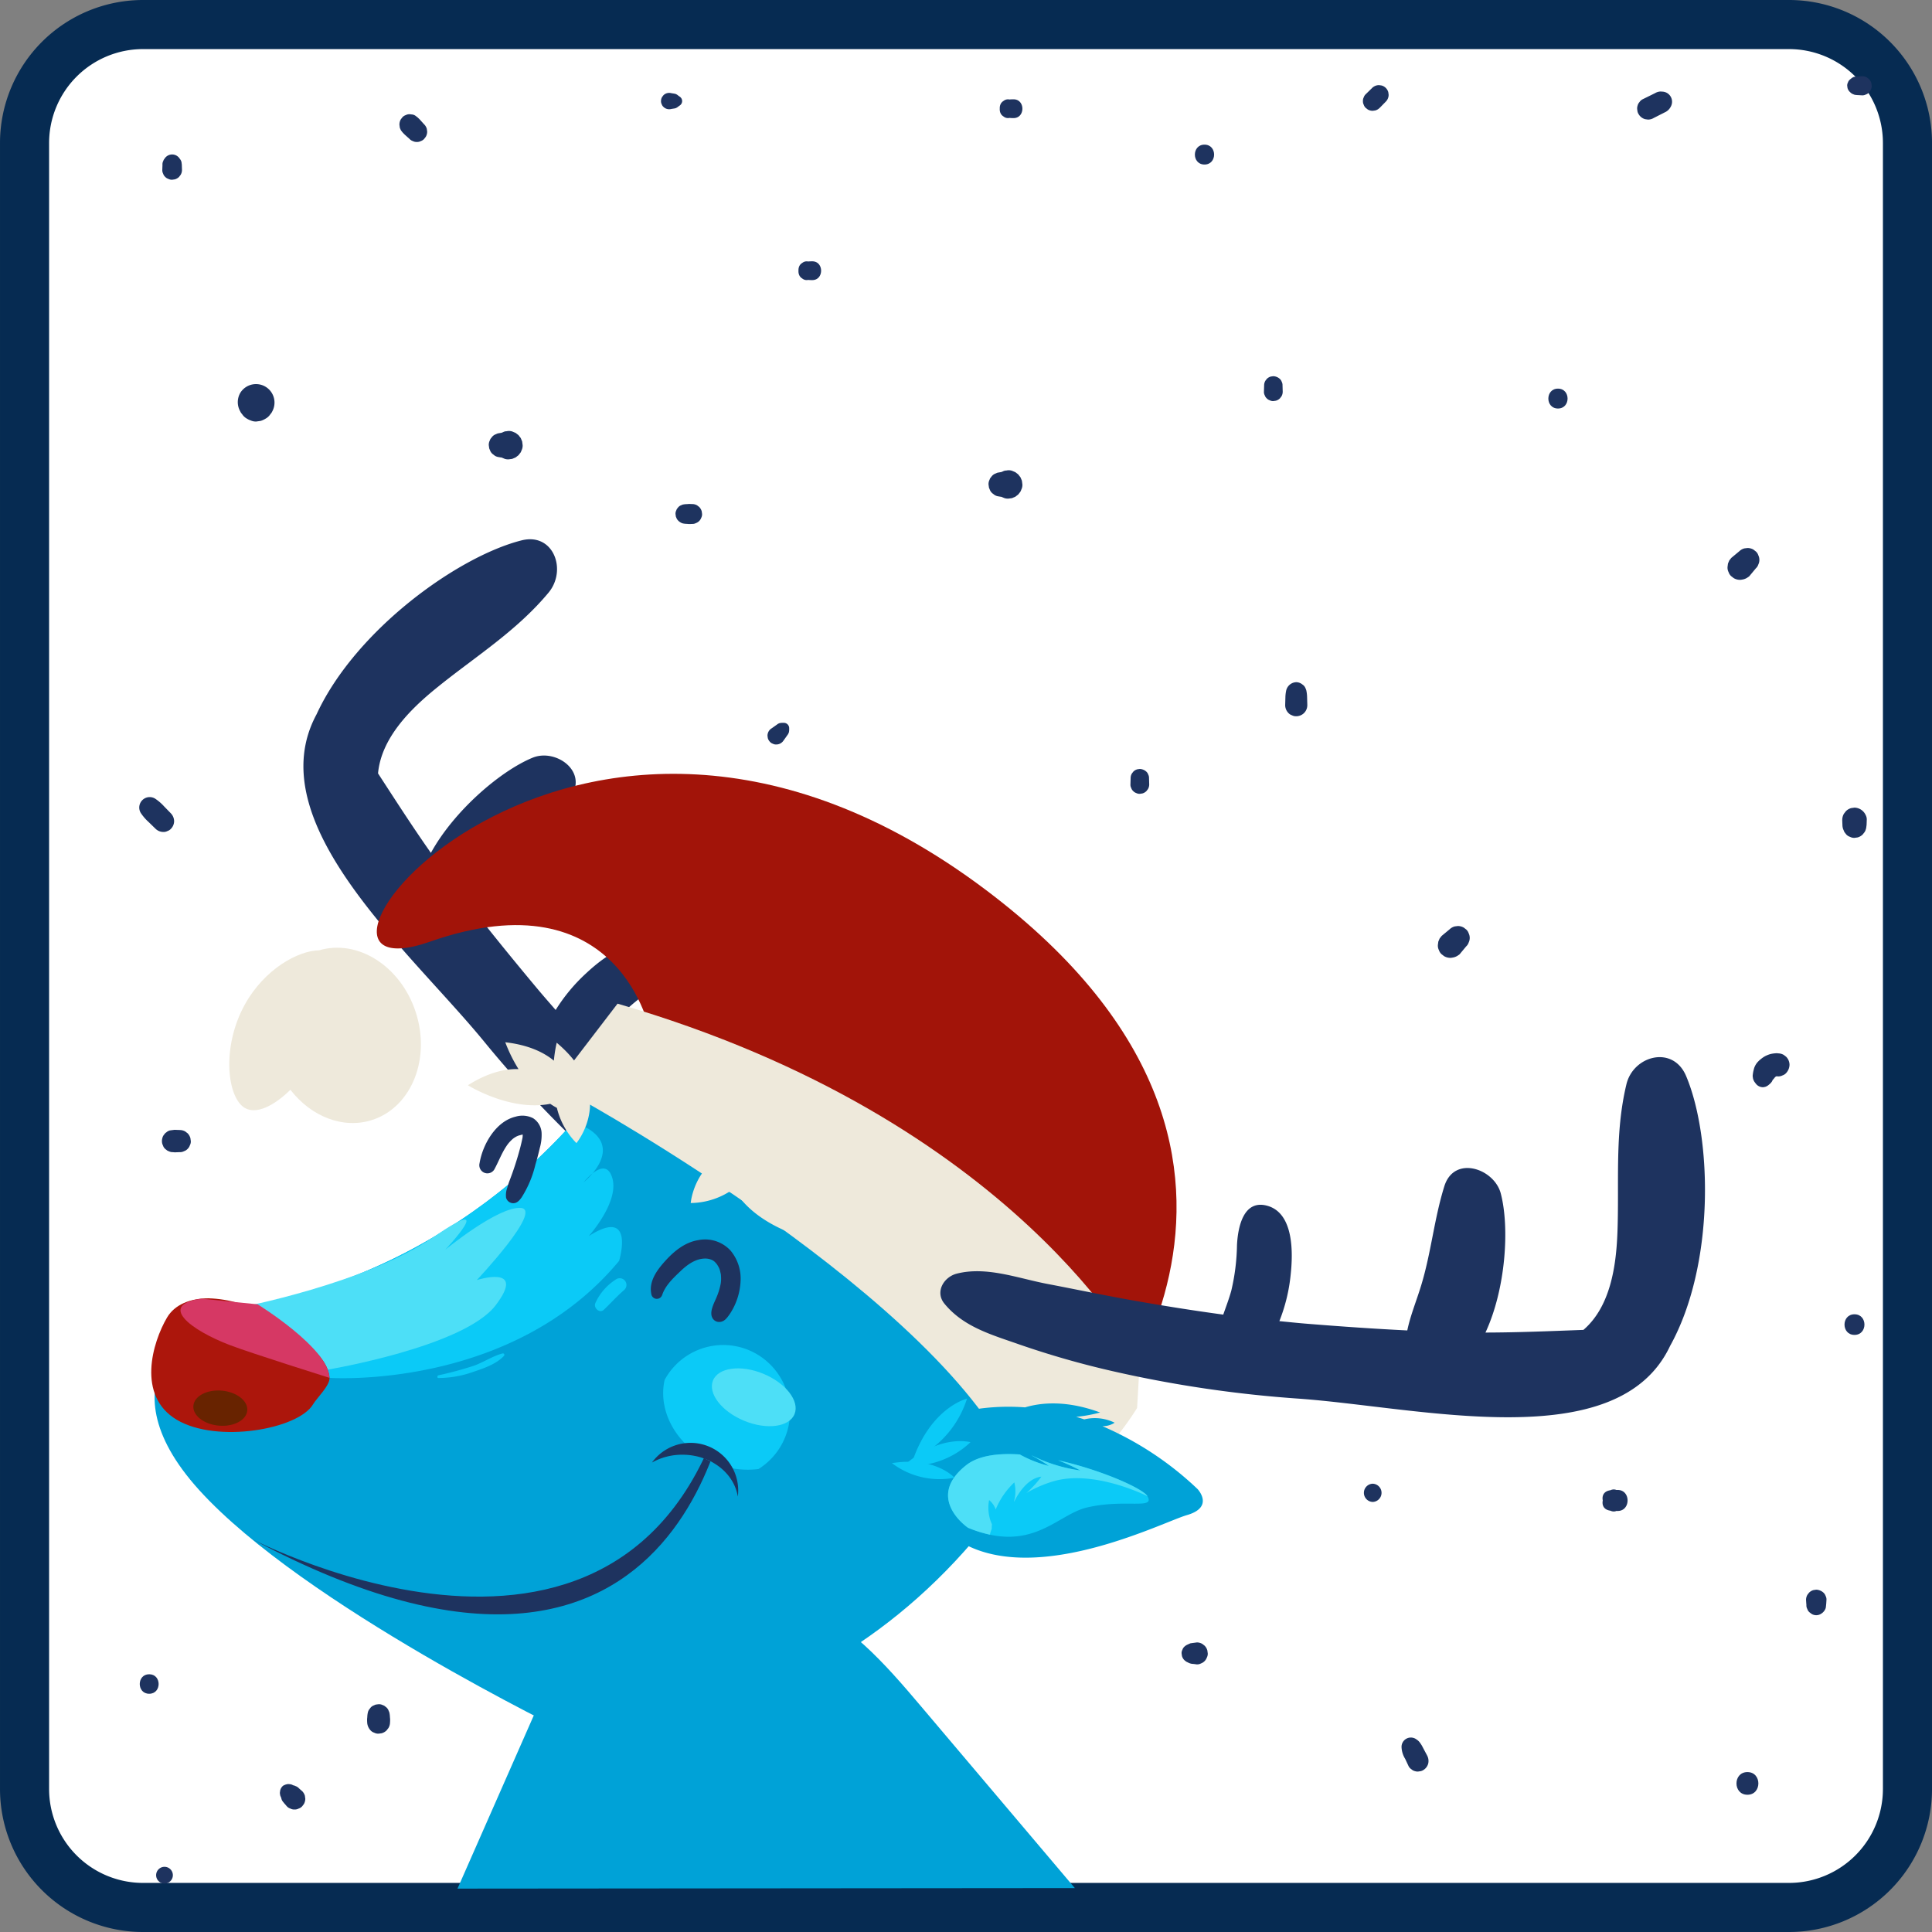
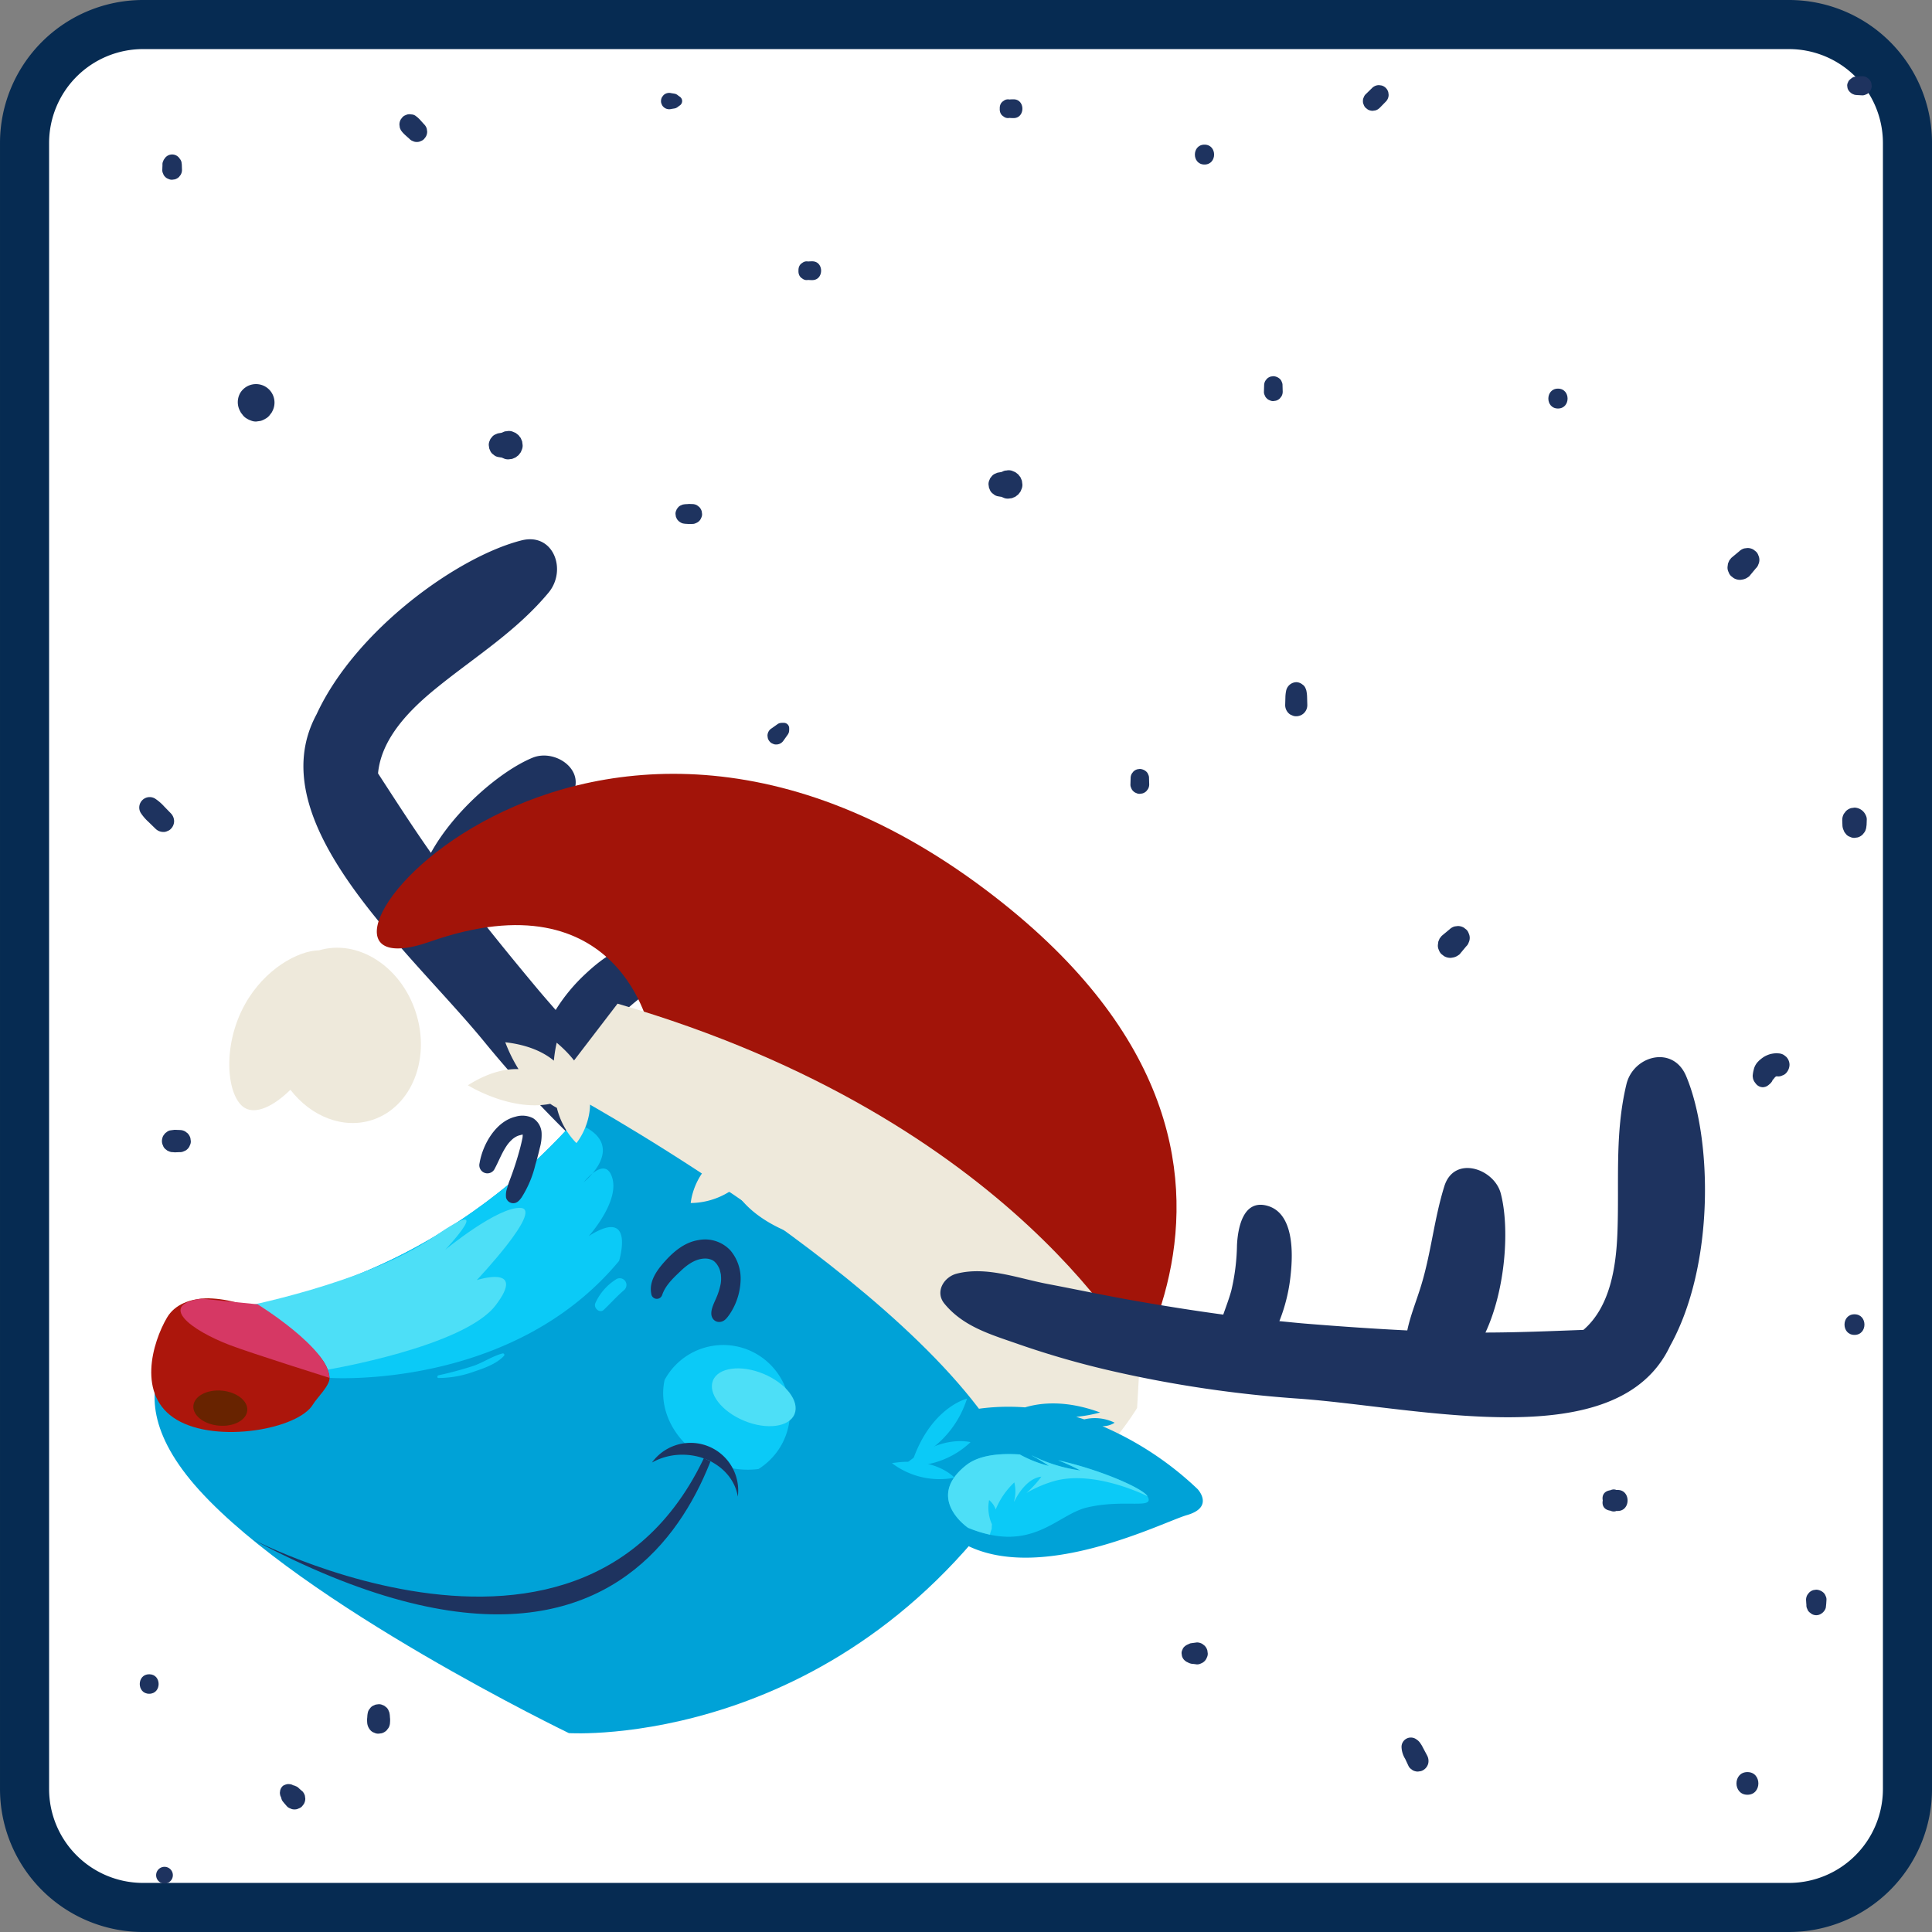
<svg xmlns="http://www.w3.org/2000/svg" width="393.536" height="393.536" viewBox="0 0 393.536 393.536">
  <rect x="0" y="0" width="393.536" height="393.536" fill="#808080" stroke="none" />
  <defs>
    <clipPath id="clip-path">
      <rect id="Rectangle_968" data-name="Rectangle 968" width="352.891" height="369.177" fill="none" />
    </clipPath>
    <clipPath id="clip-path-2">
      <rect id="Rectangle_962" data-name="Rectangle 962" width="352.89" height="369.177" fill="none" />
    </clipPath>
    <clipPath id="clip-path-3">
      <path id="Path_1327" data-name="Path 1327" d="M3.726,55.275C.741,60.354-2.506,71.233,5.708,76.113s24.773,1.919,27.758-3.155c.746-1.27,3.455-3.833,3.349-5.384C36.5,62.937,30.156,58.585,24,54.926a23.812,23.812,0,0,0-11.815-3.557c-3.794,0-6.925,1.308-8.456,3.906" transform="translate(-0.504 -51.369)" fill="none" />
    </clipPath>
    <linearGradient id="linear-gradient" x1="0.028" y1="2.746" x2="0.147" y2="2.746" gradientUnits="objectBoundingBox">
      <stop offset="0" stop-color="#84160c" />
      <stop offset="1" stop-color="#ac160c" />
    </linearGradient>
    <clipPath id="clip-path-5">
      <path id="Path_1329" data-name="Path 1329" d="M11.862,60.872C16.142,62.5,32.085,67.52,32.085,67.52c-.2-6.1-14.645-14.979-14.645-14.979L5.979,51.383c-8.922,1.241-2.239,6.4,5.883,9.489" transform="translate(-1.734 -51.383)" fill="none" />
    </clipPath>
    <linearGradient id="linear-gradient-2" x1="-0.059" y1="5.067" x2="0.068" y2="5.067" gradientUnits="objectBoundingBox">
      <stop offset="0" stop-color="#ac160c" />
      <stop offset="1" stop-color="#d63864" />
    </linearGradient>
    <clipPath id="clip-path-6">
      <path id="Path_1330" data-name="Path 1330" d="M1.934,51.932c-.3,1.023,2.171,4.3,8.355,6.847,2.869,1.182,5.646.746,5.941-.276s-1.788-3.2-4.87-3.441c-5.384-.431-8.35-3.315-9.2-3.315a.222.222,0,0,0-.228.184" transform="translate(-1.91 -51.748)" fill="none" />
    </clipPath>
  </defs>
  <g id="felugró_nagy_méretű_naptár_ajtó" data-name="felugró nagy méretű naptár ajtó" transform="translate(-747.012 -317.306)">
    <g id="Group_436" data-name="Group 436" transform="translate(744.293 316.13)">
      <g id="Group_1332" data-name="Group 1332" transform="translate(0 0)">
        <path id="Path_909" data-name="Path 909" d="M359.4,383.536H24.137A24.137,24.137,0,0,1,0,359.4V24.137A24.137,24.137,0,0,1,24.137,0H359.4a24.137,24.137,0,0,1,24.137,24.137V359.4A24.137,24.137,0,0,1,359.4,383.536" transform="translate(7.72 6.176)" fill="#fff" stroke="#062b52" stroke-width="10" />
      </g>
    </g>
    <g id="Group_574" data-name="Group 574" transform="translate(775.378 332.826)">
      <g id="Group_573" data-name="Group 573" clip-path="url(#clip-path)">
        <g id="Group_562" data-name="Group 562" transform="translate(0 0)">
          <g id="Group_561" data-name="Group 561" clip-path="url(#clip-path-2)">
            <path id="Path_1320" data-name="Path 1320" d="M9.579,55.121c7.928-17.179,28.8-32.158,41.749-35.43,6.518-1.648,9.333,6.058,5.486,10.666C50.156,38.334,41.743,43.451,33.829,49.9,28.6,54.161,22.756,59.991,22.1,67.153c3.533,5.437,7.041,10.9,10.768,16.191C37.624,74.7,47.1,66.63,53.572,63.965,58.345,62,65.125,66.838,61.18,72.237c-4.1,5.617-9.251,10.245-13.37,15.818-1.977,2.675-3.625,5.4-5.66,7.7,4.037,5.147,8.18,10.2,12.362,15.212,1.236,1.478,2.505,2.922,3.77,4.376a35.826,35.826,0,0,1,6.2-7.468c3.237-3.029,9.615-8.064,13.865-4.531,3.722,3.1-.276,7.41-2.956,9.634a44.045,44.045,0,0,0-6.688,6.445c-1.071,1.362-1.987,2.806-2.951,4.216,4.066,4.347,8.238,8.592,12.474,12.76,4.109,4.051,8.364,7.952,12.532,11.941,4.289,4.109,9.9,7.71,12.081,13.491.93,2.462-.4,5.762-3.436,5.631-5.946-.262-10.409-3.872-15.125-7.158a169.592,169.592,0,0,1-15.023-11.907,232.246,232.246,0,0,1-25.766-26.886C28.087,102.825-2.264,77.039,9.579,55.121" transform="translate(26.538 74.861)" fill="#1e335f" />
            <path id="Path_1321" data-name="Path 1321" d="M91.519,53.495S66.737,90.272,17.9,98.175c-9.338,1.507-28.674,14.5-8.19,37.14,21.172,23.4,75.322,49.532,75.322,49.532s56.549,3.664,93.262-53.874S138.827,11.494,91.519,53.495" transform="translate(2.475 152.657)" fill="#00a2d7" />
            <path id="Path_1322" data-name="Path 1322" d="M4.707,88.929s81.622,42.805,98.2-34.6c0,0-6.406,83.643-98.2,34.6" transform="translate(18.103 208.968)" fill="#1e335f" />
            <path id="Path_1323" data-name="Path 1323" d="M25.008,95.544S62.09,98.132,83.994,71.716c0,0,3.416-11.175-6.179-5.05,0,0,6.2-6.867,4.812-11.771-.809-2.859-2.656-2.113-4.051-.993a15.054,15.054,0,0,1-1.769,1.774A12.327,12.327,0,0,1,78.576,53.9c1.841-2.19,3.887-5.975-.572-8.917a5.177,5.177,0,0,0-3.974-.78C63.883,55.423,41.339,75.617,6.627,81.233a18.21,18.21,0,0,0-3.053.8L9.627,97.138Z" transform="translate(13.746 169.599)" fill="#0bcaf7" />
            <path id="Path_1324" data-name="Path 1324" d="M23.4,50.788a11.1,11.1,0,0,0-4.172,4.827c-.4.979.887,2.147,1.735,1.338,1.381-1.323,2.641-2.733,4.09-3.983A1.369,1.369,0,0,0,23.4,50.788" transform="translate(73.666 194.321)" fill="#0bcaf7" />
            <path id="Path_1325" data-name="Path 1325" d="M12.763,58.7a21.085,21.085,0,0,0,7.046-1.236c2.132-.712,4.764-1.6,6.319-3.305a.3.3,0,0,0-.271-.47c-2.021.514-3.853,1.774-5.825,2.491a73.564,73.564,0,0,1-7.274,1.972c-.276.068-.334.543,0,.548" transform="translate(48.19 206.47)" fill="#0bcaf7" />
            <path id="Path_1326" data-name="Path 1326" d="M4.2,67.882s25.781-4.909,39.481-14.32S46.151,56.1,46.151,56.1,56.9,47.257,61.533,47.577s-8.951,14.7-8.951,14.7,10.3-3.329,3.838,5.137-34.208,13.1-34.208,13.1Z" transform="translate(16.169 182.951)" fill="#4ddff7" />
          </g>
        </g>
        <g id="Group_564" data-name="Group 564" transform="translate(2.443 248.937)">
          <g id="Group_563" data-name="Group 563" clip-path="url(#clip-path-3)">
            <rect id="Rectangle_963" data-name="Rectangle 963" width="40.559" height="46.764" transform="matrix(0.316, -0.949, 0.949, 0.316, -11.884, 26.677)" fill="url(#linear-gradient)" />
          </g>
        </g>
        <g id="Group_566" data-name="Group 566" transform="translate(0 0)">
          <g id="Group_565" data-name="Group 565" clip-path="url(#clip-path-2)">
            <path id="Path_1328" data-name="Path 1328" d="M13.259,59.333c-.174,1.967-2.772,3.344-5.806,3.072s-5.345-2.084-5.171-4.051,2.772-3.349,5.8-3.077,5.35,2.089,5.176,4.056" transform="translate(8.742 212.468)" fill="#682300" />
          </g>
        </g>
        <g id="Group_568" data-name="Group 568" transform="translate(8.403 249.005)">
          <g id="Group_567" data-name="Group 567" clip-path="url(#clip-path-5)">
            <rect id="Rectangle_965" data-name="Rectangle 965" width="37.976" height="24.497" transform="matrix(0.967, -0.254, 0.254, 0.967, -8.637, 1.039)" fill="url(#linear-gradient-2)" />
          </g>
        </g>
        <g id="Group_572" data-name="Group 572" transform="translate(0 0)">
          <g id="Group_571" data-name="Group 571" clip-path="url(#clip-path-2)">
            <path id="Path_1331" data-name="Path 1331" d="M17.34,54.63c.843-1.531,1.444-3.194,2.408-4.657.107-.165.223-.33.339-.489-.141.194.136-.174.184-.228a8.077,8.077,0,0,1,.935-.93c-.218.184.126-.092.2-.136.155-.1.315-.194.475-.281.092-.048.489-.2.2-.1.208-.068.412-.126.625-.179.189-.048.548-.194.722-.019a2.938,2.938,0,0,0-.354-.252c-.126-.087.048.01.058.092,0-.024-.1-.271-.034-.039.073.291,0-.271.01.044a4.083,4.083,0,0,1-.015.6c-.015.233,0,.024.01-.019-.019.126-.048.257-.073.383-.116.577-.257,1.149-.4,1.716a64.814,64.814,0,0,1-2.161,6.712,14.2,14.2,0,0,0-.5,1.536,4.331,4.331,0,0,0-.242,2.006,1.525,1.525,0,0,0,1.43,1.129c.824.01,1.3-.577,1.74-1.182a21.849,21.849,0,0,0,2.806-6.678c.339-1.129.64-2.263.9-3.412a9.557,9.557,0,0,0,.363-3.072A3.781,3.781,0,0,0,25.224,44.2a4.781,4.781,0,0,0-3.547-.31c-4.032.95-6.717,5.655-7.347,9.474a1.665,1.665,0,0,0,.955,1.943,1.645,1.645,0,0,0,2.055-.674" transform="translate(54.988 168.047)" fill="#1e335f" />
            <path id="Path_1332" data-name="Path 1332" d="M23.817,60.17c.635-1.953,2.316-3.5,3.775-4.89,1.405-1.342,3.126-2.559,5.088-2.52A3.168,3.168,0,0,1,33.834,53a2.047,2.047,0,0,1,.867.625c.073.073.141.15.208.228-.029-.034-.126-.179,0,0a5.989,5.989,0,0,1,.33.528,3.39,3.39,0,0,1,.407,1.09,5.376,5.376,0,0,1,.15.727c-.034-.262,0,.247.01.325a6.87,6.87,0,0,1-.063,1.308,13.816,13.816,0,0,1-.945,3.019c-.475,1.115-1.439,2.879-.722,4.061a1.555,1.555,0,0,0,1.628.741c.867-.136,1.347-.858,1.827-1.517a13.218,13.218,0,0,0,2.258-6.978,8.9,8.9,0,0,0-2.04-6.009,7.037,7.037,0,0,0-6.581-2.142c-2.665.422-4.846,2.176-6.62,4.114-1.74,1.9-3.581,4.313-2.908,7.046a1.136,1.136,0,0,0,2.171,0" transform="translate(82.704 188.08)" fill="#1e335f" />
            <path id="Path_1333" data-name="Path 1333" d="M39.42,54.361a13.565,13.565,0,0,0-17.1,6.091c-1.483,6.586,2.694,13.85,10.1,16.908A17.615,17.615,0,0,0,41.44,78.6,13.686,13.686,0,0,0,39.42,54.361" transform="translate(84.693 205.112)" fill="#0bcaf7" />
            <path id="Path_1334" data-name="Path 1334" d="M40.906,63.636c-1.081,2.641-5.675,3.252-10.259,1.357s-7.429-5.578-6.348-8.219,5.675-3.252,10.259-1.357,7.429,5.573,6.348,8.219" transform="translate(92.569 208.892)" fill="#4ddff7" />
            <path id="Path_1335" data-name="Path 1335" d="M39.036,68.388a9.708,9.708,0,0,0-17.485-6.94,12.634,12.634,0,0,1,6.314-1.589c5.723.053,10.414,3.761,11.17,8.529" transform="translate(82.886 220.937)" fill="#1e335f" />
            <path id="Path_1336" data-name="Path 1336" d="M65.715,82.1S59.8,49.83,20.773,63.525C-16.73,76.687,48.987-11.061,134.04,52.97c74.76,56.282,18.614,114.7,18.614,114.7S102.594,91.734,65.715,82.1" transform="translate(38.402 112.78)" fill="#a21409" />
            <path id="Path_1337" data-name="Path 1337" d="M29.25,38.984,17.726,54.026l4.066,4.483S96.227,99.647,110.6,134.495l-6.712,8.587s4.623,1.88,14.572-4.352,16.617-17.383,16.617-17.383l.552-9.552S110.61,62.6,29.25,38.984" transform="translate(68.175 149.935)" fill="#eee9db" />
            <path id="Path_1338" data-name="Path 1338" d="M31.9,40.7a28.83,28.83,0,0,0-.577,3.654c-2.161-1.779-5.311-3.218-9.9-3.746a31.232,31.232,0,0,0,2.7,5.471c-2.845-.087-6.28.741-10.312,3.286,0,0,8.6,5.394,16.772,3.785.436.3.892.572,1.357.829a15.352,15.352,0,0,0,3.979,7.167S44.33,51.151,31.9,40.7" transform="translate(53.129 156.173)" fill="#eee9db" />
            <path id="Path_1339" data-name="Path 1339" d="M40.341,45.03a28.821,28.821,0,0,1-2.147,3c2.782.267,6.028,1.468,9.658,4.337A30.707,30.707,0,0,1,42.1,54.348c2.084,1.948,3.95,4.967,5.035,9.629,0,0-9.886-2.244-14.572-9.169a14.632,14.632,0,0,1-1.546-.373,15.15,15.15,0,0,1-7.841,2.287s1.013-13.05,17.16-11.694" transform="translate(89.155 172.806)" fill="#eee9db" />
            <path id="Path_1340" data-name="Path 1340" d="M182.287,100.1c9.2-16.53,8.6-42.456,3.286-55.032-2.68-6.334-10.749-4.168-12.154,1.686-2.433,10.128-1.434,20.038-1.837,30.322-.267,6.789-1.444,14.994-6.92,19.709-6.649.247-13.3.533-19.956.543,4.163-8.951,4.928-21.458,3.116-28.34-1.338-5.084-9.5-7.855-11.495-1.459-2.074,6.649-2.694,13.588-4.725,20.223-.974,3.189-2.2,6.135-2.82,9.145-6.717-.33-13.433-.8-20.135-1.338-1.977-.155-3.95-.363-5.922-.557a34.849,34.849,0,0,0,2.3-9.455c.485-4.429.678-12.624-4.851-14.068-4.841-1.265-5.912,4.541-6.082,8.044a43.147,43.147,0,0,1-1.158,9.266c-.46,1.672-1.076,3.266-1.638,4.885-6.082-.824-12.149-1.788-18.192-2.854-5.869-1.032-11.7-2.268-17.557-3.383C49.52,86.3,43.094,83.772,37,85.333c-2.6.669-4.483,3.688-2.5,6.111,3.887,4.749,9.61,6.329,15.226,8.3A180.433,180.433,0,0,0,68.792,105.2a246.43,246.43,0,0,0,38.012,5.6c24.865,1.817,64.8,11.829,75.482-10.69" transform="translate(129.508 158.584)" fill="#1e335f" />
            <path id="Path_1341" data-name="Path 1341" d="M6.987,69.294c2.253,1.275,5.752-.291,9.246-3.722,4.221,5.462,10.778,8.1,16.758,6.116,7.957-2.651,11.878-12.5,8.747-22-3.072-9.338-11.8-14.843-19.651-12.527-4.357.082-11.107,3.862-15.071,10.928-4.885,8.723-3.683,19.137-.029,21.206" transform="translate(14.554 140.889)" fill="#eee9db" />
            <path id="Path_1342" data-name="Path 1342" d="M89.574,73.222A65.747,65.747,0,0,0,70.2,60.423a4.491,4.491,0,0,0,2.491-.708,9.154,9.154,0,0,0-6.188-.678c-.557-.184-1.1-.354-1.648-.519a28.967,28.967,0,0,0,4.875-.887c-6.944-2.564-12.12-1.992-15.28-1.042-9.644-.708-15.924,1.817-15.924,1.817S28.533,68.2,34.853,77.772c13.123,19.893,46.861,2.4,52.551.766s2.171-5.316,2.171-5.316" transform="translate(125.988 214.562)" fill="#00a2d7" />
            <path id="Path_1343" data-name="Path 1343" d="M74.6,66.488c-.9-1.551-9.338-5.326-18.192-7.313a46.021,46.021,0,0,1,4.541,2.074,31.428,31.428,0,0,1-9.794-3.014l-.082,0a37.841,37.841,0,0,1,3.465,2.1,24.493,24.493,0,0,1-5.932-2.336c-4.449-.3-8.427.228-10.894,2.171-8.558,6.731.354,12.76.354,12.76,13.012,5.374,18.042-2.67,24.211-4.129,7.715-1.822,13.952.519,12.324-2.307" transform="translate(130.757 222.749)" fill="#0bcaf7" />
            <path id="Path_1344" data-name="Path 1344" d="M56.407,59.18a46.463,46.463,0,0,1,4.546,2.074,31.42,31.42,0,0,1-9.8-3.014l-.082-.01a39.772,39.772,0,0,1,3.47,2.1A24.337,24.337,0,0,1,48.6,57.993c-4.449-.3-8.427.233-10.894,2.171-8.558,6.731.354,12.764.354,12.764a25.742,25.742,0,0,0,4.458,1.405,7.426,7.426,0,0,1,.373-1.187,7.143,7.143,0,0,1,.044-.921,8.148,8.148,0,0,1-.577-4.938A4.289,4.289,0,0,1,43.7,69.2a15.69,15.69,0,0,1,3.794-5.515,7.628,7.628,0,0,1-.078,3.911l.126-.1-.015,0S49.632,62.882,53,62.519a20.817,20.817,0,0,1-3.053,3.334A24.467,24.467,0,0,1,55.6,63.42c8.287-2.355,19,3.072,19,3.072-.892-1.551-9.338-5.331-18.192-7.313" transform="translate(130.753 222.749)" fill="#4ddff7" />
            <path id="Path_1345" data-name="Path 1345" d="M31.637,58.519a16,16,0,0,0,12.745,2.966s-3.906-4.376-12.745-2.966" transform="translate(121.678 223.992)" fill="#0bcaf7" />
            <path id="Path_1346" data-name="Path 1346" d="M32.144,62.334A17.524,17.524,0,0,0,45.689,57.59s-6.169-1.764-13.545,4.744" transform="translate(123.628 220.656)" fill="#0bcaf7" />
            <path id="Path_1347" data-name="Path 1347" d="M32.523,68.02a20.369,20.369,0,0,0,11-12.435s-7.206,1.711-11,12.435" transform="translate(125.085 213.783)" fill="#0bcaf7" />
-             <path id="Path_1348" data-name="Path 1348" d="M33.706,78.177Q23.544,101.256,13.377,124.34l125.75-.107Q123.5,105.763,107.861,87.292C100.528,78.622,92.7,69.6,82.031,65.717c-13.709-4.987-29.217-.286-41.618,7.4" transform="translate(51.449 244.838)" fill="#00a2d7" />
            <path id="Path_1349" data-name="Path 1349" d="M4.655,18.589l.044.1a2.174,2.174,0,0,0,.325.441,2.716,2.716,0,0,0,1.027.945l.029.019a3.491,3.491,0,0,0,.95.4c-.659-.509-1.318-1.013-1.977-1.522a3.256,3.256,0,0,0,.271.354,1.468,1.468,0,0,0,.271.349,2.5,2.5,0,0,0,1.052.678,2.506,2.506,0,0,0,1.26.281c.291-.039.577-.078.867-.121a3.276,3.276,0,0,0,1.444-.838,1.6,1.6,0,0,0,.271-.349,3.255,3.255,0,0,0,.271-.354c-.659.509-1.318,1.013-1.977,1.522a3.555,3.555,0,0,0,.95-.4l.024-.019a2.7,2.7,0,0,0,1.032-.945,2.12,2.12,0,0,0,.32-.441l.048-.1a3.766,3.766,0,0,0-6.5-3.8,3.769,3.769,0,0,0,0,3.8" transform="translate(15.927 49.707)" fill="#1e335f" />
            <path id="Path_1350" data-name="Path 1350" d="M16.514,20.193l.582.1a5.6,5.6,0,0,1,.582.1c-.393-.228-.79-.46-1.187-.693l.17.141.586.451c.228.1.456.194.688.291a2.205,2.205,0,0,0,1.149.053,1.493,1.493,0,0,0,.732-.2,1.436,1.436,0,0,0,.635-.373,1.438,1.438,0,0,0,.519-.519,1.455,1.455,0,0,0,.373-.635,2.183,2.183,0,0,0,.247-1.11l-.1-.771c-.1-.228-.194-.46-.291-.688-.155-.194-.305-.388-.456-.586l-.582-.451c-.233-.1-.46-.194-.688-.291a2.174,2.174,0,0,0-1.153-.048,1.408,1.408,0,0,0-.727.194,2.166,2.166,0,0,0-.93.6l-.17.141c.4-.233.795-.465,1.187-.693a5.6,5.6,0,0,1-.582.1l-.582.1c-.2.082-.393.17-.591.252a1.849,1.849,0,0,0-.7.64,1.236,1.236,0,0,0-.32.543,1.911,1.911,0,0,0-.213.96c.029.218.063.436.092.659.082.194.165.393.247.591a1.871,1.871,0,0,0,.64.693,1.823,1.823,0,0,0,.843.446" transform="translate(56.502 57.359)" fill="#1e335f" />
            <path id="Path_5105" data-name="Path 5105" d="M16.514,20.193l.582.1a5.6,5.6,0,0,1,.582.1c-.393-.228-.79-.46-1.187-.693l.17.141.586.451c.228.1.456.194.688.291a2.205,2.205,0,0,0,1.149.053,1.493,1.493,0,0,0,.732-.2,1.436,1.436,0,0,0,.635-.373,1.438,1.438,0,0,0,.519-.519,1.455,1.455,0,0,0,.373-.635,2.183,2.183,0,0,0,.247-1.11l-.1-.771c-.1-.228-.194-.46-.291-.688-.155-.194-.305-.388-.456-.586l-.582-.451c-.233-.1-.46-.194-.688-.291a2.174,2.174,0,0,0-1.153-.048,1.408,1.408,0,0,0-.727.194,2.166,2.166,0,0,0-.93.6l-.17.141c.4-.233.795-.465,1.187-.693a5.6,5.6,0,0,1-.582.1l-.582.1c-.2.082-.393.17-.591.252a1.849,1.849,0,0,0-.7.64,1.236,1.236,0,0,0-.32.543,1.911,1.911,0,0,0-.213.96c.029.218.063.436.092.659.082.194.165.393.247.591a1.871,1.871,0,0,0,.64.693,1.823,1.823,0,0,0,.843.446" transform="translate(158.298 65.359)" fill="#1e335f" />
            <path id="Path_1351" data-name="Path 1351" d="M15.966,3.659c-.237-.267-.48-.533-.717-.795a4.524,4.524,0,0,0-.363-.383c-.063-.063-.131-.121-.194-.179l-.044-.044-.024-.024L14.188,1.9a1.541,1.541,0,0,0-.829-.262,3.074,3.074,0,0,0-.325-.039,1.589,1.589,0,0,0-.809.179,1.59,1.59,0,0,0-.678.436c-.107.141-.218.281-.325.422A2.1,2.1,0,0,0,10.936,3.7v.044c.024.189.048.378.078.567a.692.692,0,0,0,.111.286,1.118,1.118,0,0,0,.276.475,2.118,2.118,0,0,0,.179.233l.044.044c.063.063.121.131.179.194.126.131.257.252.393.373.267.242.533.48.8.717a1.621,1.621,0,0,0,.674.436,1.612,1.612,0,0,0,.809.179,1.589,1.589,0,0,0,.809-.179,1.607,1.607,0,0,0,.678-.436L16.3,6.2a2.07,2.07,0,0,0,.286-1.056l-.073-.562a2.114,2.114,0,0,0-.543-.926" transform="translate(42.06 6.149)" fill="#1e335f" />
            <path id="Path_1352" data-name="Path 1352" d="M24.04,3.973c.252-.044.509-.078.761-.126a1.625,1.625,0,0,0,.62-.344l.276-.2a1.1,1.1,0,0,0,.388-.388,1.064,1.064,0,0,0,0-1.09,1.1,1.1,0,0,0-.388-.388l-.276-.2A1.6,1.6,0,0,0,24.8.886C24.549.838,24.292.8,24.04.76a1.72,1.72,0,0,0-.887,0,1.644,1.644,0,0,0-.732.426c-.087.116-.174.228-.262.339a1.655,1.655,0,0,0-.228.843,1.264,1.264,0,0,0,.141.64,1.263,1.263,0,0,0,.349.538,1.644,1.644,0,0,0,.732.426,1.72,1.72,0,0,0,.887,0" transform="translate(84.347 2.7)" fill="#1e335f" />
            <path id="Path_1353" data-name="Path 1353" d="M25.928,18c-.237,0-.48-.029-.717-.015l-.354.029a4.241,4.241,0,0,0-.863.1c-.155.068-.315.131-.47.2a1.524,1.524,0,0,0-.557.509.994.994,0,0,0-.252.436,1.5,1.5,0,0,0-.174.766l.073.528c.068.155.131.315.2.47a2.193,2.193,0,0,0,1.182.911,4.24,4.24,0,0,0,.863.1l.354.029c.237.015.48-.01.717-.015a1.539,1.539,0,0,0,.78-.174,1.792,1.792,0,0,0,1.071-1.071,1.539,1.539,0,0,0,.174-.78l-.073-.538a2.091,2.091,0,0,0-.519-.9c-.141-.1-.276-.208-.412-.315A2,2,0,0,0,25.928,18" transform="translate(86.689 69.153)" fill="#1e335f" />
            <path id="Path_1354" data-name="Path 1354" d="M29.723,30.714c.213-.3.426-.6.64-.9l.155-.223.078-.107.019-.024c.048-.121.1-.242.15-.363.019-.136.039-.271.053-.4l0-.034c0-.136,0-.271,0-.407a1.09,1.09,0,0,0-1.081-1.076c-.131,0-.262,0-.393,0a1.491,1.491,0,0,0-.247.029.768.768,0,0,0-.383.1.45.45,0,0,0-.189.087.911.911,0,0,0-.111.078l-.233.165c-.3.213-.6.426-.9.64a1.747,1.747,0,0,0-.64.635,1.783,1.783,0,0,0-.242.9c.019.155.044.315.063.47a1.787,1.787,0,0,0,.456.785,1.369,1.369,0,0,0,.572.368,1.343,1.343,0,0,0,.688.155,1.765,1.765,0,0,0,.9-.242,1.837,1.837,0,0,0,.64-.64" transform="translate(101.567 104.535)" fill="#1e335f" />
            <path id="Path_1355" data-name="Path 1355" d="M52.674,30.157l-.044-1.59a7.393,7.393,0,0,0-.136-1.3l-.039-.174a4.567,4.567,0,0,0-.228-.552,1.531,1.531,0,0,0-.538-.586,2,2,0,0,0-1.27-.48,2.149,2.149,0,0,0-1.056.315,2.185,2.185,0,0,0-1.013,1.478,7.4,7.4,0,0,0-.141,1.3l-.044,1.59a2.311,2.311,0,0,0,.659,1.594,1.736,1.736,0,0,0,.727.465,1.716,1.716,0,0,0,.867.194,2.25,2.25,0,0,0,2.253-2.253" transform="translate(185.252 97.963)" fill="#1e335f" />
            <path id="Path_1356" data-name="Path 1356" d="M51.1,15.761c-.015-.426-.024-.853-.039-1.279a1.435,1.435,0,0,0-.16-.722,1.4,1.4,0,0,0-.388-.6,2.087,2.087,0,0,0-1.328-.548c-.165.019-.33.044-.494.068a1.835,1.835,0,0,0-.829.48l-.291.378a1.871,1.871,0,0,0-.257.945c-.015.426-.024.853-.039,1.279a1.431,1.431,0,0,0,.165.737,1.458,1.458,0,0,0,.393.615,1.5,1.5,0,0,0,.615.4,1.481,1.481,0,0,0,.737.165l.509-.073a1.857,1.857,0,0,0,.843-.489c.1-.131.2-.257.3-.388a1.872,1.872,0,0,0,.262-.964" transform="translate(181.814 48.498)" fill="#1e335f" />
            <path id="Path_5107" data-name="Path 5107" d="M51.1,15.761c-.015-.426-.024-.853-.039-1.279a1.435,1.435,0,0,0-.16-.722,1.4,1.4,0,0,0-.388-.6,2.087,2.087,0,0,0-1.328-.548c-.165.019-.33.044-.494.068a1.835,1.835,0,0,0-.829.48l-.291.378a1.871,1.871,0,0,0-.257.945c-.015.426-.024.853-.039,1.279a1.431,1.431,0,0,0,.165.737,1.458,1.458,0,0,0,.393.615,1.5,1.5,0,0,0,.615.4,1.481,1.481,0,0,0,.737.165l.509-.073a1.857,1.857,0,0,0,.843-.489c.1-.131.2-.257.3-.388a1.872,1.872,0,0,0,.262-.964" transform="translate(154.621 128.498)" fill="#1e335f" />
-             <path id="Path_1357" data-name="Path 1357" d="M66.294,6.06c.489-.247.979-.5,1.468-.746.242-.121.48-.242.722-.368.121-.058.242-.116.359-.179a2.543,2.543,0,0,0,.95-1,2.071,2.071,0,0,0,0-2.079,2.117,2.117,0,0,0-.737-.741A2.074,2.074,0,0,0,68.014.667L67.82.647a2.24,2.24,0,0,0-1.192.325c-.111.053-.223.111-.334.165-.252.126-.5.247-.756.373-.494.242-.989.485-1.478.727a1.678,1.678,0,0,0-.625.567,1.692,1.692,0,0,0-.393.756A1.708,1.708,0,0,0,63,4.442a1.628,1.628,0,0,0,.267.824,2.211,2.211,0,0,0,1.323,1.018c.194.029.393.053.586.078a2.2,2.2,0,0,0,1.119-.3" transform="translate(242.148 2.474)" fill="#1e335f" />
            <path id="Path_1358" data-name="Path 1358" d="M74.834,0c-.233.015-.47.024-.7.039L73.8.053a1.929,1.929,0,0,0-.286.039,1.367,1.367,0,0,0-.7.223,1.7,1.7,0,0,0-.208.16,1.157,1.157,0,0,0-.208.165L72.3.727a1.272,1.272,0,0,0-.359.557,1.253,1.253,0,0,0-.15.664l.063.46a1.7,1.7,0,0,0,.446.766l.092.087a2.055,2.055,0,0,0,.417.325c.15.063.3.126.456.189a3.1,3.1,0,0,0,.519.068c.116.01.233.015.349.019.233.015.47.024.7.039a1.488,1.488,0,0,0,.751-.17,1.481,1.481,0,0,0,.63-.4,1.529,1.529,0,0,0,.4-.63,1.474,1.474,0,0,0,.165-.751l-.068-.519a1.968,1.968,0,0,0-.5-.858c-.136-.1-.267-.2-.4-.305A1.947,1.947,0,0,0,74.834,0" transform="translate(276.107 0)" fill="#1e335f" />
            <path id="Path_1359" data-name="Path 1359" d="M69.11,20.539l-.863.717-.422.349-.213.179-.058.048-.024.019-.412.528-.262.625c-.029.233-.063.465-.092.693l0,.068a1.966,1.966,0,0,0,.218.984,1.975,1.975,0,0,0,.528.819c.174.131.344.267.519.4a2.5,2.5,0,0,0,1.284.349h.053a2.9,2.9,0,0,0,.359-.048,2.6,2.6,0,0,0,1.236-.514.888.888,0,0,0,.286-.228l.039-.048c.063-.073.121-.145.179-.218.121-.145.242-.286.359-.431l.717-.863a1.787,1.787,0,0,0,.5-.78,2.147,2.147,0,0,0,0-1.866,1.787,1.787,0,0,0-.5-.78c-.165-.126-.325-.252-.489-.378a2.4,2.4,0,0,0-1.221-.33c-.218.029-.431.053-.645.082a2.422,2.422,0,0,0-1.071.625" transform="translate(256.754 76.272)" fill="#1e335f" />
            <path id="Path_5108" data-name="Path 5108" d="M69.11,20.539l-.863.717-.422.349-.213.179-.058.048-.024.019-.412.528-.262.625c-.029.233-.063.465-.092.693l0,.068a1.966,1.966,0,0,0,.218.984,1.975,1.975,0,0,0,.528.819c.174.131.344.267.519.4a2.5,2.5,0,0,0,1.284.349h.053a2.9,2.9,0,0,0,.359-.048,2.6,2.6,0,0,0,1.236-.514.888.888,0,0,0,.286-.228l.039-.048c.063-.073.121-.145.179-.218.121-.145.242-.286.359-.431l.717-.863a1.787,1.787,0,0,0,.5-.78,2.147,2.147,0,0,0,0-1.866,1.787,1.787,0,0,0-.5-.78c-.165-.126-.325-.252-.489-.378a2.4,2.4,0,0,0-1.221-.33c-.218.029-.431.053-.645.082a2.422,2.422,0,0,0-1.071.625" transform="translate(197.754 153.272)" fill="#1e335f" />
            <path id="Path_1360" data-name="Path 1360" d="M71.581,33.245c.01.228.015.46.024.688l.015.334a2.714,2.714,0,0,0,.121.78l.029.087c.082.189.165.378.242.572.126.17.257.334.388.5a1.749,1.749,0,0,0,.766.489,1.8,1.8,0,0,0,.916.208l.63-.087a2.34,2.34,0,0,0,1.047-.611c.068-.082.136-.17.2-.257a1.793,1.793,0,0,0,.431-.814l.029-.087.024-.068.01-.044.087-.654c.01-.116.01-.233.015-.349l.024-.688a1.891,1.891,0,0,0-.213-.964,2.589,2.589,0,0,0-2.282-1.536c-.223.034-.446.063-.664.092a2.446,2.446,0,0,0-1.1.64l-.393.509a2.494,2.494,0,0,0-.339,1.26" transform="translate(275.304 118.243)" fill="#1e335f" />
            <path id="Path_1361" data-name="Path 1361" d="M72.973,41.086a2.383,2.383,0,0,0-.557,0,5.609,5.609,0,0,0-1.1.184,6.027,6.027,0,0,0-1.018.426,5.858,5.858,0,0,0-.911.645,3.128,3.128,0,0,0-.4.363,3.466,3.466,0,0,0-.877,1.41c-.048.17-.087.339-.131.509a2.632,2.632,0,0,0-.058.267,7.46,7.46,0,0,0-.107.8,5.787,5.787,0,0,0,.082.582,3.022,3.022,0,0,0,.223.533l.068.1a4.925,4.925,0,0,0,.417.533,1.846,1.846,0,0,0,.863.5,2.2,2.2,0,0,0,.436.058,1.922,1.922,0,0,0,.785-.218c-.121.053-.247.107-.373.16a2.2,2.2,0,0,0,.853-.5,2.32,2.32,0,0,1,.2-.174c-.141.107-.276.213-.417.32a2.483,2.483,0,0,0,.814-.8,6.956,6.956,0,0,0,.271-.645c-.073.174-.145.344-.213.514a3.083,3.083,0,0,1,.315-.548l-.349.451c.063-.053.126-.107.194-.16-.155.121-.315.242-.47.363l.063-.048a1.788,1.788,0,0,0,.659-.6c.087-.116.174-.228.257-.344l-.363.475a3.094,3.094,0,0,1,.577-.577l-.475.363a3.292,3.292,0,0,1,.63-.368c-.189.078-.373.16-.562.237a2.929,2.929,0,0,1,.7-.194l-.625.087a2.492,2.492,0,0,1,.6,0,1.818,1.818,0,0,0,.906-.2,1.708,1.708,0,0,0,.751-.485,2.562,2.562,0,0,0,.688-1.662,2.336,2.336,0,0,0-.688-1.657c-.155-.121-.315-.247-.475-.368a2.3,2.3,0,0,0-1.182-.32" transform="translate(260.828 157.947)" fill="#1e335f" />
            <path id="Path_1362" data-name="Path 1362" d="M73.707,56.242c2.7,0,2.709-4.2,0-4.2s-2.709,4.2,0,4.2" transform="translate(275.674 200.149)" fill="#1e335f" />
            <path id="Path_1363" data-name="Path 1363" d="M64.538,59.507c-.32,0-.645.015-.964.019-4.613.092-.378,7.07,1.832,3.189.078-.141.16-.281.242-.422a1.3,1.3,0,0,0,0-1.3c-.082-.136-.165-.276-.242-.417-2.21-3.882-6.445,3.1-1.832,3.189.32,0,.645.015.964.019,2.753.053,2.757-4.332,0-4.279" transform="translate(236.557 228.47)" fill="#1e335f" />
            <path id="Path_1364" data-name="Path 1364" d="M70.06,65.7c.015.237.029.48.044.717.01.111.024.228.029.344a1.452,1.452,0,0,0,.17.771c.039.092.068.179.111.267a1.58,1.58,0,0,0,.514.557,1.894,1.894,0,0,0,.223.165l.073.053a1.812,1.812,0,0,0,1.827,0l.082-.053a2.075,2.075,0,0,0,.727-.722l.01-.024a1.451,1.451,0,0,0,.242-.746c.024-.208.044-.407.063-.611l.044-.717a1.5,1.5,0,0,0-.174-.8,1.643,1.643,0,0,0-.431-.669,2.332,2.332,0,0,0-1.473-.611c-.184.024-.368.053-.557.078a2.021,2.021,0,0,0-.911.533c-.116.141-.223.281-.33.422A2.049,2.049,0,0,0,70.06,65.7" transform="translate(269.455 244.666)" fill="#1e335f" />
            <path id="Path_1365" data-name="Path 1365" d="M69.366,75.9c2.971,0,2.975-4.618,0-4.618s-2.975,4.618,0,4.618" transform="translate(258.208 274.159)" fill="#1e335f" />
            <path id="Path_1366" data-name="Path 1366" d="M58.273,73.476c-.257-.485-.519-.969-.775-1.454-.126-.237-.242-.48-.388-.708-.073-.111-.145-.228-.223-.334a2.572,2.572,0,0,0-.78-.77c-.058-.039-.116-.082-.174-.116a1.9,1.9,0,0,0-2.869,1.648,4.917,4.917,0,0,0,.746,2.438c.233.5.47,1,.7,1.493a1.589,1.589,0,0,0,.562.611,1.617,1.617,0,0,0,.741.393,1.649,1.649,0,0,0,.867.039,1.677,1.677,0,0,0,.809-.257,2.192,2.192,0,0,0,1-1.3,2.325,2.325,0,0,0-.218-1.677" transform="translate(204.054 268.578)" fill="#1e335f" />
-             <path id="Path_1367" data-name="Path 1367" d="M53.268,62.874a1.857,1.857,0,0,0,0-3.712,1.857,1.857,0,0,0,0,3.712" transform="translate(197.98 227.541)" fill="#1e335f" />
            <path id="Path_1368" data-name="Path 1368" d="M46.915,65.834c-.208.029-.417.053-.625.082l-.078.01c-.189.024-.378.053-.567.078a1.475,1.475,0,0,0-.286.116c-.121.053-.242.1-.359.16l-.121.058a2.2,2.2,0,0,0-.5.359,1.426,1.426,0,0,0-.4.625,1.459,1.459,0,0,0-.17.746l.073.514a1.959,1.959,0,0,0,.494.858,2.344,2.344,0,0,0,.218.165.548.548,0,0,0,.208.16l.058.029.121.058.121.058a2.3,2.3,0,0,0,1.1.3l.078.01c.208.029.417.053.625.082a1.709,1.709,0,0,0,.863-.194,2,2,0,0,0,1.178-1.178,1.709,1.709,0,0,0,.194-.863c-.029-.2-.053-.4-.082-.6a2.2,2.2,0,0,0-.572-.984l-.451-.349a2.207,2.207,0,0,0-1.129-.305" transform="translate(168.506 253.202)" fill="#1e335f" />
-             <path id="Path_1369" data-name="Path 1369" d="M10.445,73.219c-.15-.131-.3-.262-.446-.388-.068-.063-.136-.126-.208-.189A1.6,1.6,0,0,0,9.1,72.2a.784.784,0,0,0-.271-.111,2,2,0,0,0-.291-.039,1.578,1.578,0,0,0-.848.039l-.073.019.528-.073H8.124c.33.092.664.179.993.267-.15-.082-.305-.174-.456-.257a1,1,0,0,0-.233-.1.892.892,0,0,0-.456-.121,1.4,1.4,0,0,0-.741.029l-.063.015-.068.019a1.265,1.265,0,0,0-.2.082,1.129,1.129,0,0,0-.494.315,1.743,1.743,0,0,0-.412.761l-.019.063c-.019.16-.039.32-.063.48v.019c.024.165.044.325.068.485l.179.436c.087.16.179.315.271.47-.092-.33-.179-.664-.271-.993v.019l.073-.528-.019.077c-.024.184-.053.373-.078.562.024.189.053.378.078.567a1.662,1.662,0,0,0,.388.751c.116.15.228.286.354.426l.388.446a1.642,1.642,0,0,0,.708.451,1.645,1.645,0,0,0,.848.194,1.638,1.638,0,0,0,.843-.194,1.642,1.642,0,0,0,.708-.451l.344-.446a2.229,2.229,0,0,0,.3-1.11c-.029-.194-.053-.388-.078-.582a2.235,2.235,0,0,0-.567-.969" transform="translate(22.726 276.095)" fill="#1e335f" />
+             <path id="Path_1369" data-name="Path 1369" d="M10.445,73.219c-.15-.131-.3-.262-.446-.388-.068-.063-.136-.126-.208-.189A1.6,1.6,0,0,0,9.1,72.2a.784.784,0,0,0-.271-.111,2,2,0,0,0-.291-.039,1.578,1.578,0,0,0-.848.039l-.073.019.528-.073H8.124c.33.092.664.179.993.267-.15-.082-.305-.174-.456-.257a1,1,0,0,0-.233-.1.892.892,0,0,0-.456-.121,1.4,1.4,0,0,0-.741.029l-.063.015-.068.019a1.265,1.265,0,0,0-.2.082,1.129,1.129,0,0,0-.494.315,1.743,1.743,0,0,0-.412.761l-.019.063c-.019.16-.039.32-.063.48c.024.165.044.325.068.485l.179.436c.087.16.179.315.271.47-.092-.33-.179-.664-.271-.993v.019l.073-.528-.019.077c-.024.184-.053.373-.078.562.024.189.053.378.078.567a1.662,1.662,0,0,0,.388.751c.116.15.228.286.354.426l.388.446a1.642,1.642,0,0,0,.708.451,1.645,1.645,0,0,0,.848.194,1.638,1.638,0,0,0,.843-.194,1.642,1.642,0,0,0,.708-.451l.344-.446a2.229,2.229,0,0,0,.3-1.11c-.029-.194-.053-.388-.078-.582a2.235,2.235,0,0,0-.567-.969" transform="translate(22.726 276.095)" fill="#1e335f" />
            <path id="Path_1370" data-name="Path 1370" d="M1.942,71.145c2.559,0,2.564-3.974,0-3.974s-2.564,3.974,0,3.974" transform="translate(0.083 258.344)" fill="#1e335f" />
            <path id="Path_1371" data-name="Path 1371" d="M2.366,78.672a1.7,1.7,0,0,0,0-3.407,1.7,1.7,0,0,0,0,3.407" transform="translate(2.775 289.474)" fill="#1e335f" />
            <path id="Path_1372" data-name="Path 1372" d="M14.252,72.1a5.919,5.919,0,0,0,.01-.717c-.01-.116-.024-.233-.034-.354a4.789,4.789,0,0,0-.121-.935c-.073-.179-.15-.363-.228-.543a1.7,1.7,0,0,0-.582-.635,1.133,1.133,0,0,0-.5-.291,1.7,1.7,0,0,0-.872-.194c-.2.024-.4.053-.606.078l-.538.233a1.634,1.634,0,0,0-.635.582,1.65,1.65,0,0,0-.407.771,4.789,4.789,0,0,0-.121.935c-.01.121-.024.237-.034.354a5.918,5.918,0,0,0,.01.717,2.567,2.567,0,0,0,.683,1.648,1.71,1.71,0,0,0,.746.48,1.746,1.746,0,0,0,.9.2c.2-.024.412-.053.615-.082a2.339,2.339,0,0,0,1.027-.6c.121-.16.242-.315.363-.47a2.287,2.287,0,0,0,.32-1.178" transform="translate(36.83 263.188)" fill="#1e335f" />
            <path id="Path_1373" data-name="Path 1373" d="M4.586,44.327c-.233-.01-.46-.019-.693-.024-.111,0-.223-.019-.334-.015s-.233.024-.354.039c-.2.024-.4.053-.6.078a1.725,1.725,0,0,0-.766.407,1.2,1.2,0,0,0-.407.4,1.686,1.686,0,0,0-.4.766,2.184,2.184,0,0,0,0,1.2c.078.184.15.363.223.543a1.731,1.731,0,0,0,.582.63,1.174,1.174,0,0,0,.494.291,1.727,1.727,0,0,0,.867.194c.111.01.228.029.339.034s.237,0,.349-.01c.233-.01.46-.019.693-.024a1.709,1.709,0,0,0,.863-.194,1.722,1.722,0,0,0,.732-.465,1.774,1.774,0,0,0,.46-.727,1.621,1.621,0,0,0,.194-.867l-.082-.6a2.327,2.327,0,0,0-.572-.993c-.16-.116-.31-.233-.46-.354a2.224,2.224,0,0,0-1.134-.305" transform="translate(3.672 170.33)" fill="#1e335f" />
            <path id="Path_1374" data-name="Path 1374" d="M6.455,33.625c-.46-.475-.926-.95-1.386-1.425A9.715,9.715,0,0,0,3.2,30.591,2.126,2.126,0,0,0,.291,33.5,9.715,9.715,0,0,0,1.9,35.37c.475.465.95.926,1.425,1.386A2.275,2.275,0,0,0,4.89,37.4a1.67,1.67,0,0,0,.853-.189,1.649,1.649,0,0,0,.712-.46A2.232,2.232,0,0,0,7.1,35.19a2.338,2.338,0,0,0-.649-1.565" transform="translate(0 116.545)" fill="#1e335f" />
            <path id="Path_1375" data-name="Path 1375" d="M4.981,6.426c-.01-.228-.015-.46-.024-.688,0-.111-.01-.223-.01-.334l0-.048c-.024-.174-.044-.349-.068-.523a1.8,1.8,0,0,0-.228-.514l-.1-.126A1.879,1.879,0,0,0,3.9,3.538a1.824,1.824,0,0,0-2.5.654l-.1.126a1.258,1.258,0,0,0-.126.281,1.447,1.447,0,0,0-.17.756l0,.034c0,.116,0,.233-.01.349-.01.228-.015.46-.024.688a1.532,1.532,0,0,0,.174.775,1.5,1.5,0,0,0,.412.645,1.5,1.5,0,0,0,.645.412,1.532,1.532,0,0,0,.775.174l.533-.073a2,2,0,0,0,.887-.514c.1-.136.208-.271.31-.407a1.965,1.965,0,0,0,.276-1.013" transform="translate(3.722 12.658)" fill="#1e335f" />
            <path id="Path_1376" data-name="Path 1376" d="M38.932.972a7.618,7.618,0,0,0-1.454.131c-2.365.489-1.207,4.444.979,3.562a2.781,2.781,0,0,0,1.318-.935,1.24,1.24,0,0,0,0-1.686,2.758,2.758,0,0,0-1.318-.94c-2.186-.877-3.349,3.072-.979,3.562a7.618,7.618,0,0,0,1.454.131c2.462.053,2.467-3.877,0-3.824" transform="translate(139.107 3.738)" fill="#1e335f" />
            <path id="Path_5106" data-name="Path 5106" d="M38.932.972a7.618,7.618,0,0,0-1.454.131c-2.365.489-1.207,4.444.979,3.562a2.781,2.781,0,0,0,1.318-.935,1.24,1.24,0,0,0,0-1.686,2.758,2.758,0,0,0-1.318-.94c-2.186-.877-3.349,3.072-.979,3.562a7.618,7.618,0,0,0,1.454.131c2.462.053,2.467-3.877,0-3.824" transform="translate(98.107 36.738)" fill="#1e335f" />
            <path id="Path_1377" data-name="Path 1377" d="M46.328,6.928c2.607,0,2.612-4.051,0-4.051s-2.612,4.051,0,4.051" transform="translate(170.654 11.066)" fill="#1e335f" />
            <path id="Path_5109" data-name="Path 5109" d="M46.328,6.928c2.607,0,2.612-4.051,0-4.051s-2.612,4.051,0,4.051" transform="translate(242.654 60.764)" fill="#1e335f" />
            <path id="Path_1378" data-name="Path 1378" d="M54.829,5.023l.683-.7c.111-.116.223-.228.339-.344l.17-.179a1.9,1.9,0,0,0,.373-.465,1.925,1.925,0,0,0,.271-.993q-.029-.269-.073-.538A1.942,1.942,0,0,0,55.236.449Q54.967.405,54.7.376A1.925,1.925,0,0,0,53.7.647a1.9,1.9,0,0,0-.465.373l-.179.17c-.116.116-.228.228-.344.339l-.7.683a1.5,1.5,0,0,0-.412.64,1.492,1.492,0,0,0-.17.766,1.492,1.492,0,0,0,.17.766,1.5,1.5,0,0,0,.412.64c.136.1.267.208.4.31a1.973,1.973,0,0,0,1,.271l.528-.073a1.96,1.96,0,0,0,.877-.509" transform="translate(197.825 1.447)" fill="#1e335f" />
          </g>
        </g>
      </g>
    </g>
  </g>
</svg>